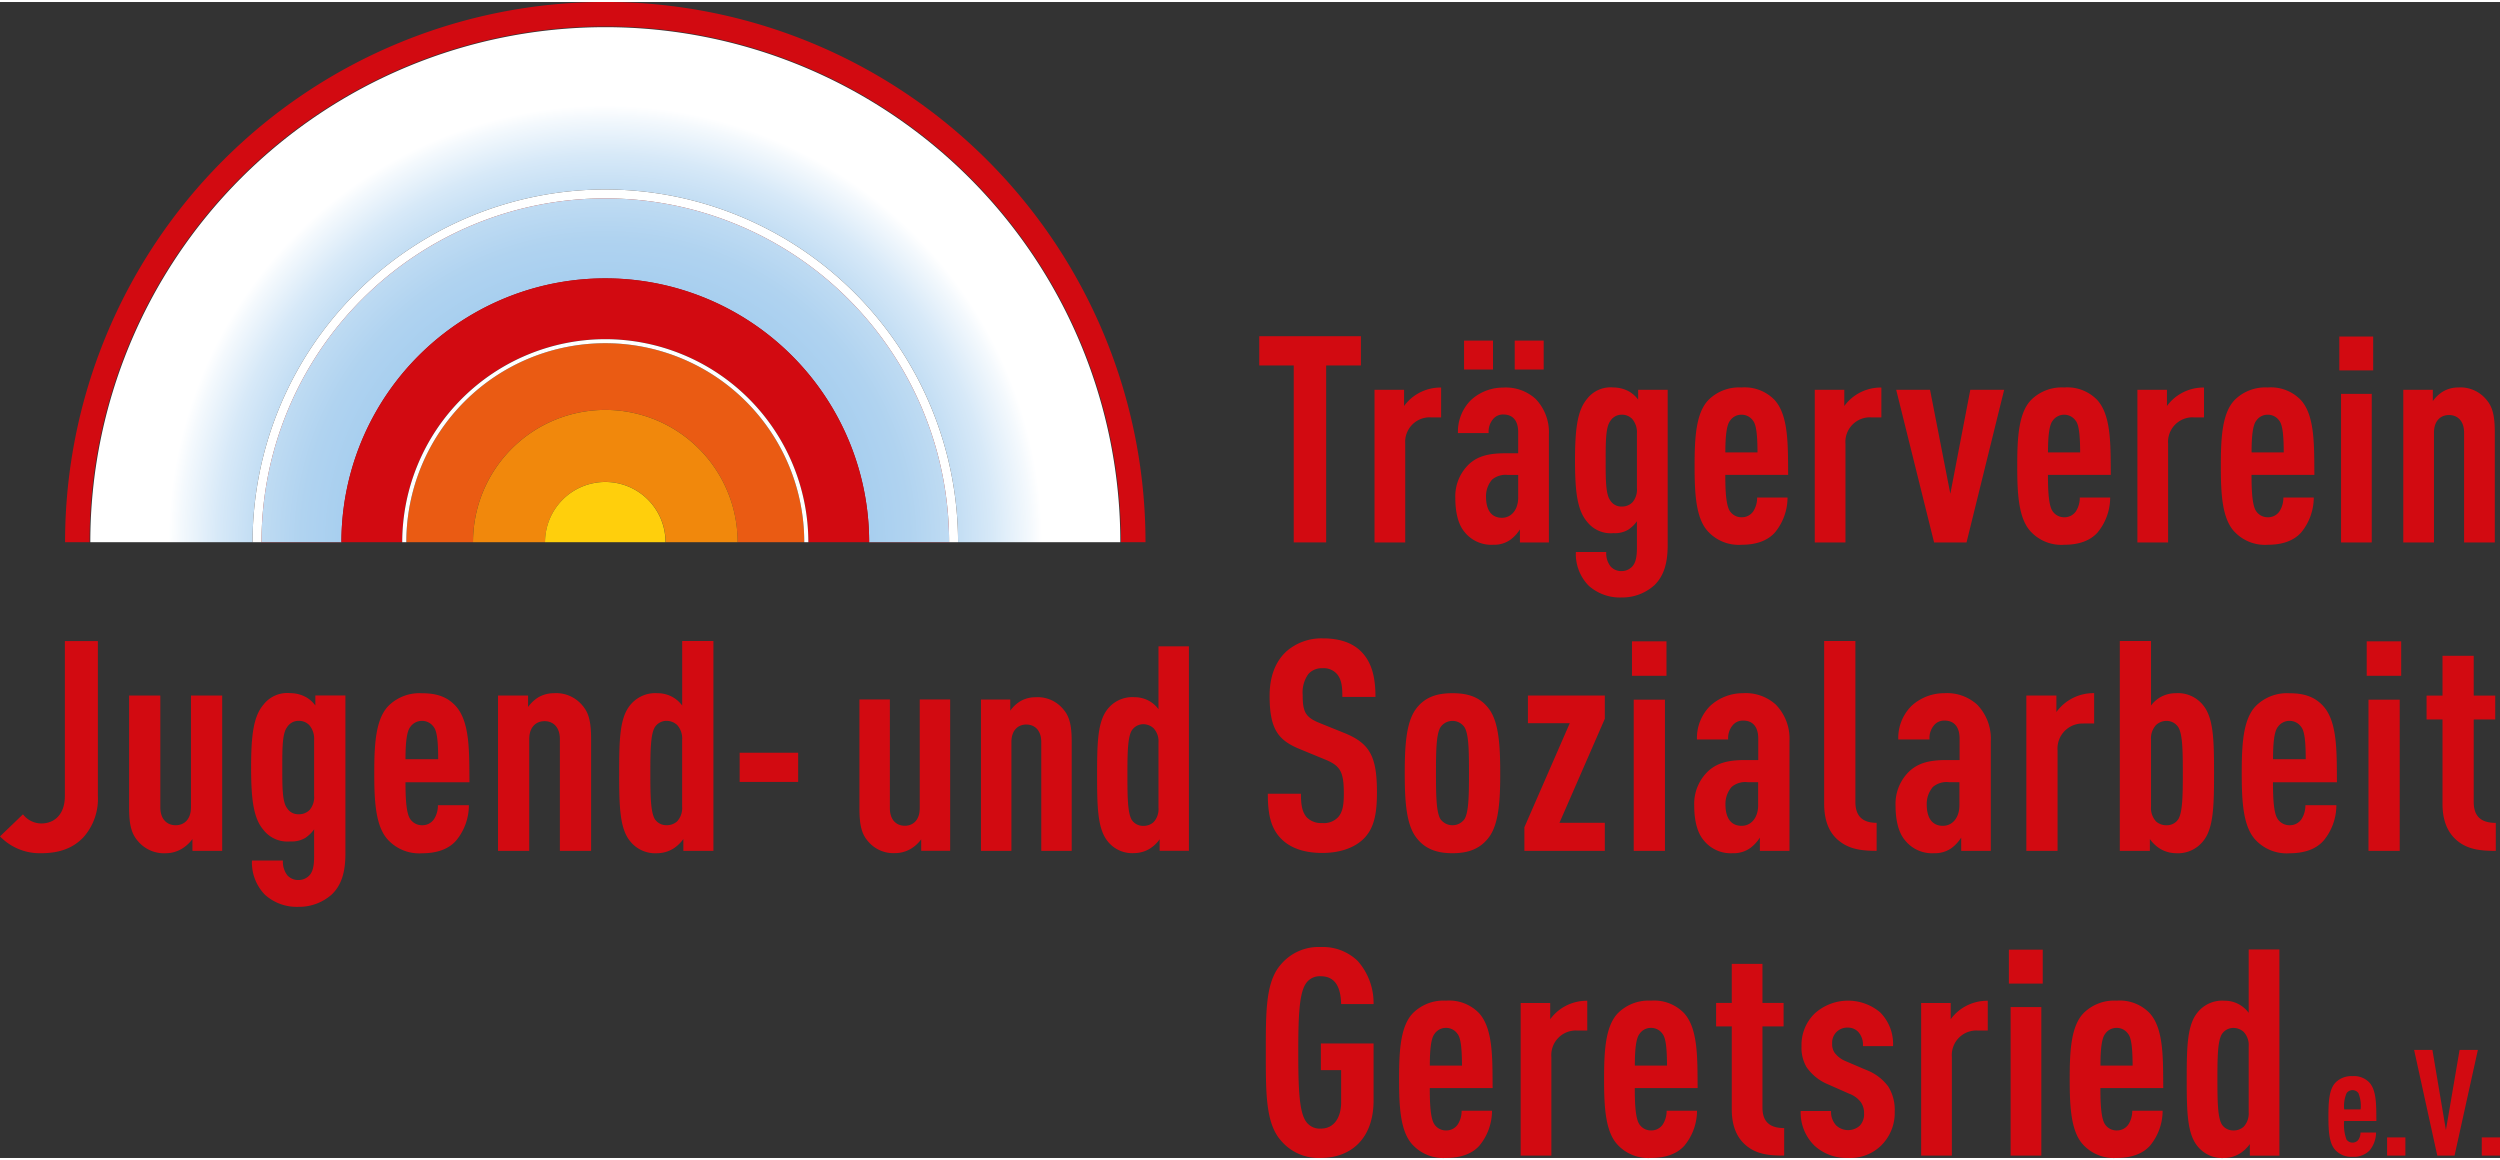
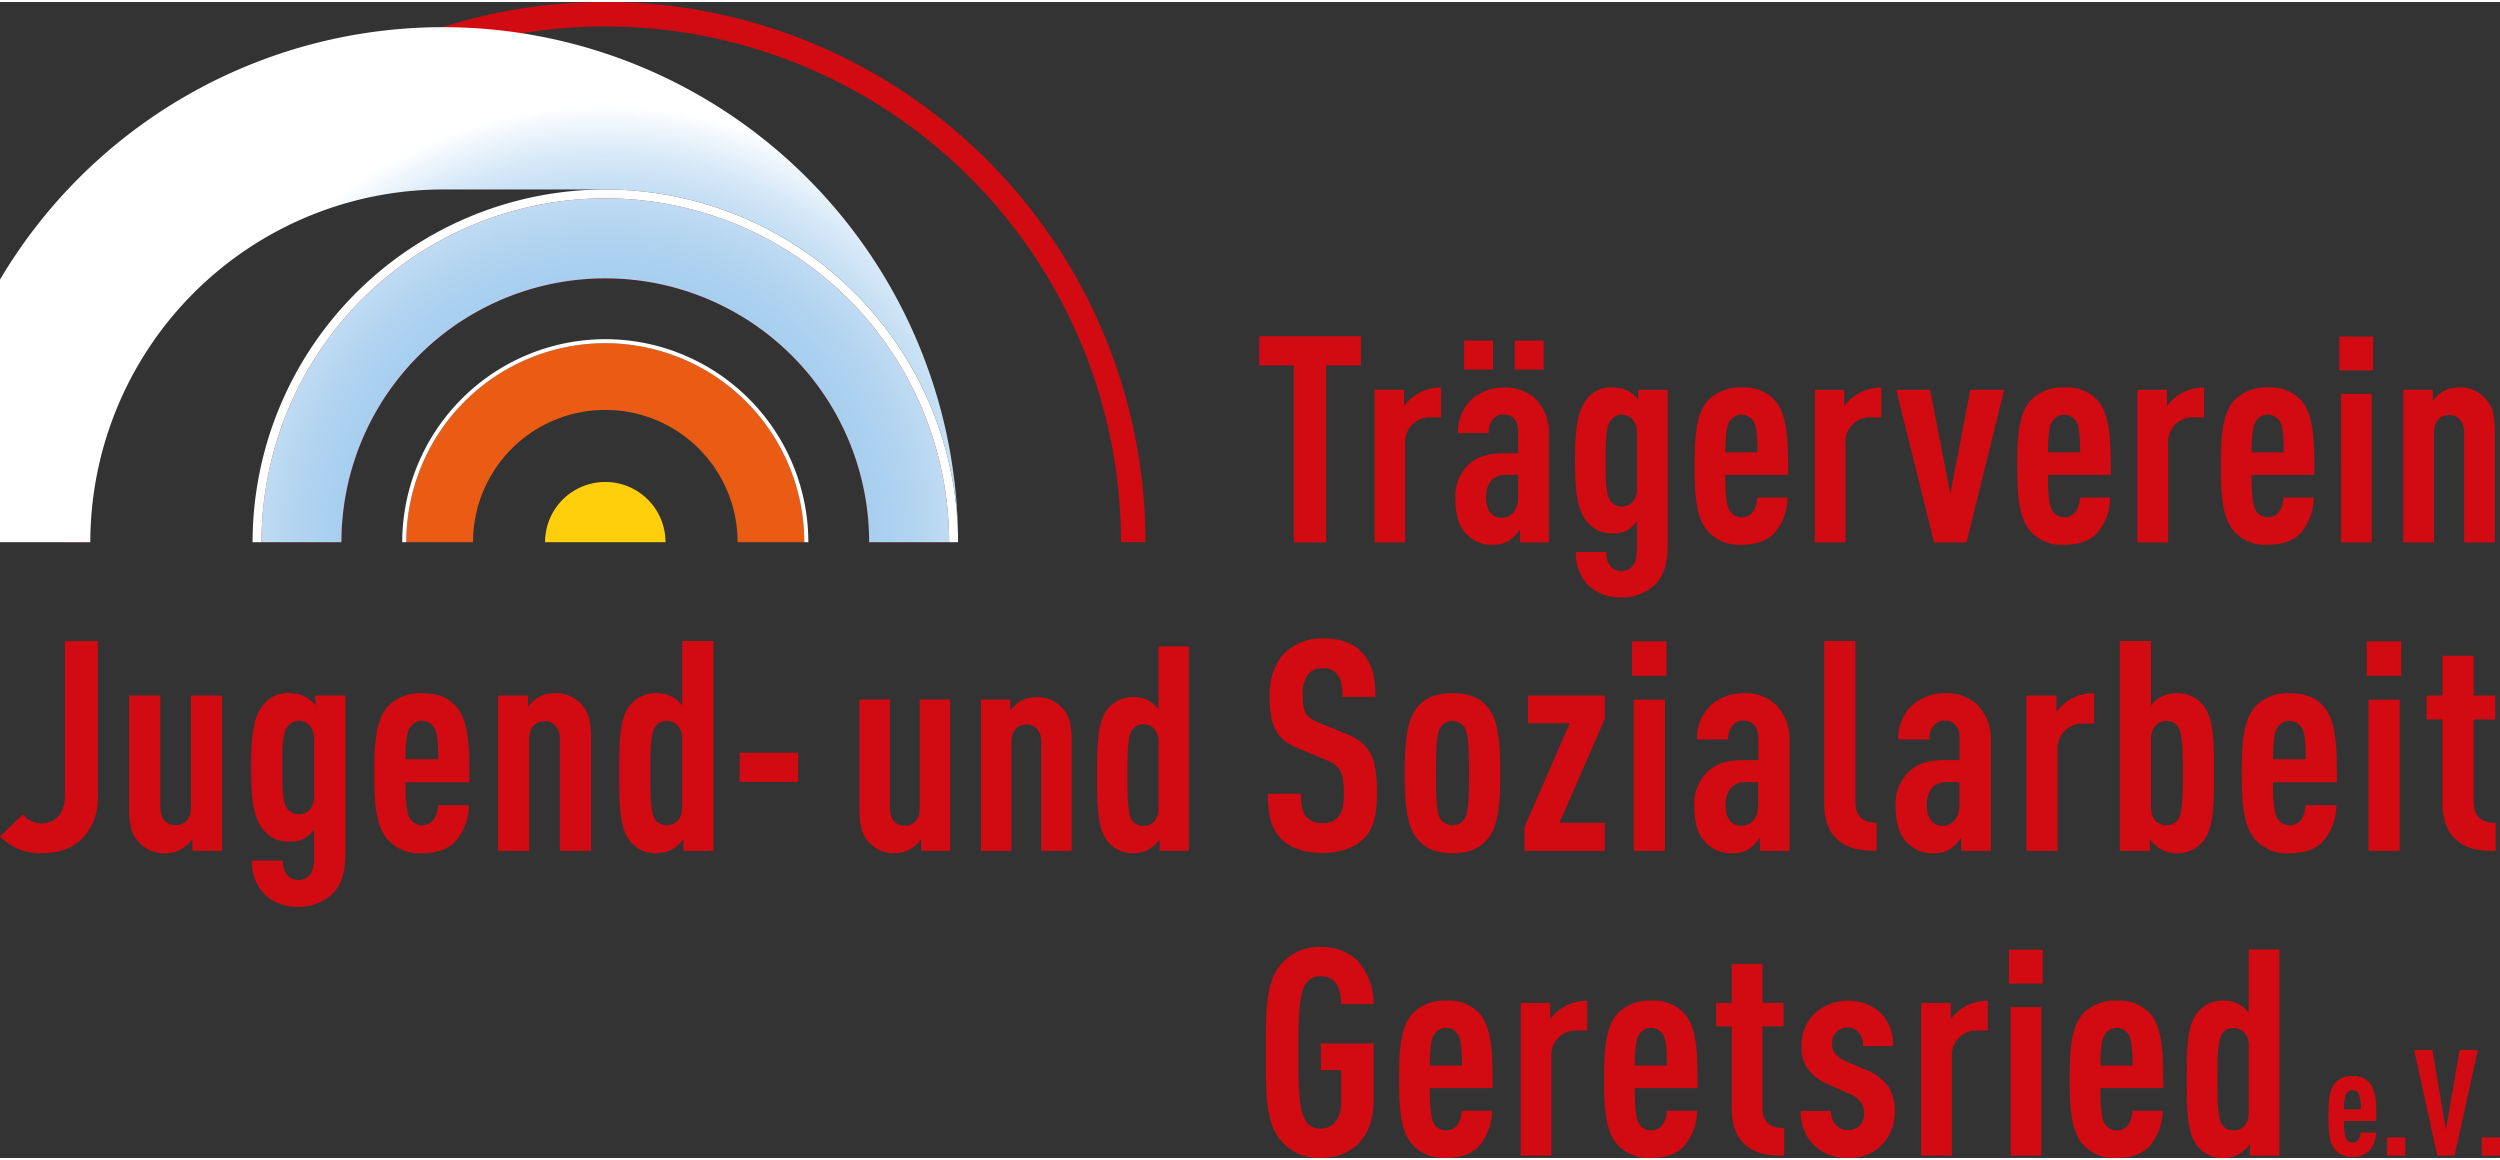
<svg xmlns="http://www.w3.org/2000/svg" xmlns:xlink="http://www.w3.org/1999/xlink" viewBox="0 0 475.6 219.91" width="250" height="116">
  <rect x="0" y="0" width="475.6" height="219.91" fill="#333333" stroke="none" />
  <defs>
    <radialGradient id="a" cx="115.155" cy="502.669" r="98.112" gradientTransform="matrix(1 0 0 -1 0 605.43)" gradientUnits="userSpaceOnUse">
      <stop offset=".374" stop-color="#a3ccee" />
      <stop offset=".497" stop-color="#a6ceef" />
      <stop offset=".59" stop-color="#b0d3f0" />
      <stop offset=".673" stop-color="#c0dcf3" />
      <stop offset=".751" stop-color="#d7e9f8" />
      <stop offset=".824" stop-color="#f4f9fd" />
      <stop offset=".847" stop-color="#fff" />
      <stop offset="1" stop-color="#fff" />
    </radialGradient>
    <radialGradient xlink:href="#a" id="b" cx="115.155" cy="502.668" r="98.109" />
  </defs>
  <path fill="#d20a11" d="M252.29 69.14v33.66h-6.17V69.14h-6.56v-5.56h19.34v5.56Zm19.89 9.87a4.673 4.673 0 0 0-4.85 5.01v18.79h-5.84V73.77h5.62v3.09a8.413 8.413 0 0 1 2.53-2.31 8.66 8.66 0 0 1 4.52-1.21v5.68h-1.98Zm16.97 23.8v-2.48a7.29 7.29 0 0 1-1.76 1.93 5.344 5.344 0 0 1-3.31.99 6.517 6.517 0 0 1-5.46-2.42c-1.16-1.38-1.76-3.58-1.76-6.5a8.44 8.44 0 0 1 2.7-6.5c1.43-1.27 3.31-1.98 6.67-1.98h2.59v-4.02c0-2.15-.99-3.36-2.81-3.36a2.431 2.431 0 0 0-1.93.83 3.697 3.697 0 0 0-.88 2.7h-5.84a8.461 8.461 0 0 1 2.48-6.28 9.02 9.02 0 0 1 6.12-2.37 8.4 8.4 0 0 1 6.17 2.15 9.137 9.137 0 0 1 2.53 6.83v20.49h-5.51Zm-10.63-32.89v-5.51h5.51v5.51Zm10.3 20.05h-1.93a4.002 4.002 0 0 0-3.03.88 4.839 4.839 0 0 0-1.16 3.25c0 2.59 1.05 4.02 3.03 4.02 1.76 0 3.09-1.49 3.09-3.86v-4.29Zm-.66-20.05v-5.51h5.51v5.51Zm26.61 40.99a9.12 9.12 0 0 1-6.28 2.37 8.917 8.917 0 0 1-6.28-2.26 8.632 8.632 0 0 1-2.42-6.39h5.78a4.069 4.069 0 0 0 .83 2.75 2.722 2.722 0 0 0 2.09.88 2.766 2.766 0 0 0 2.09-.94c.6-.72.83-1.76.83-3.58v-4.96a6.348 6.348 0 0 1-1.65 1.6 4.908 4.908 0 0 1-2.81.66 5.69 5.69 0 0 1-5.01-2.15c-1.82-2.15-2.31-5.45-2.31-11.68s.5-9.59 2.31-11.73a5.623 5.623 0 0 1 5.01-2.15 6.234 6.234 0 0 1 2.98.77 5.792 5.792 0 0 1 1.71 1.54v-1.87h5.62v29.59c-.01 3.74-.89 5.95-2.49 7.55Zm-3.36-28.87a3.886 3.886 0 0 0-.88-2.7 2.667 2.667 0 0 0-2.04-.83 2.509 2.509 0 0 0-2.15 1.21c-.88 1.16-.88 3.97-.88 7.55s0 6.39.88 7.55a2.445 2.445 0 0 0 2.15 1.16 2.764 2.764 0 0 0 2.09-.83 3.714 3.714 0 0 0 .83-2.64V82.04Zm16.81 7.93c0 3.31.17 5.84.88 6.89a2.636 2.636 0 0 0 2.26 1.16 2.606 2.606 0 0 0 2.2-1.16 4.784 4.784 0 0 0 .72-2.59h5.78a10.466 10.466 0 0 1-2.42 6.67c-1.49 1.65-3.74 2.31-6.28 2.31a7.956 7.956 0 0 1-6.28-2.37c-2.48-2.48-2.7-7.33-2.7-12.62s.22-10.14 2.7-12.62a8.251 8.251 0 0 1 6.23-2.31 7.9 7.9 0 0 1 6.22 2.31c2.81 2.98 2.59 8.87 2.65 14.32h-11.96Zm5.29-10.3a2.618 2.618 0 0 0-2.2-1.16 2.592 2.592 0 0 0-2.2 1.16c-.66.83-.88 3.03-.88 6.01h6.12c-.02-2.98-.18-5.19-.84-6.01Zm22.42-.66a4.673 4.673 0 0 0-4.85 5.01v18.79h-5.84V73.77h5.62v3.09a8.413 8.413 0 0 1 2.53-2.31 8.66 8.66 0 0 1 4.52-1.21v5.68h-1.98Zm18.18 23.8h-6.17l-7.21-29.04h6.44l3.86 19.78 3.8-19.78h6.44l-7.16 29.04Zm15.49-12.84c0 3.31.17 5.84.88 6.89a2.636 2.636 0 0 0 2.26 1.16 2.606 2.606 0 0 0 2.2-1.16 4.784 4.784 0 0 0 .72-2.59h5.78a10.466 10.466 0 0 1-2.42 6.67c-1.49 1.65-3.74 2.31-6.28 2.31a7.956 7.956 0 0 1-6.28-2.37c-2.48-2.48-2.7-7.33-2.7-12.62s.22-10.14 2.7-12.62a8.251 8.251 0 0 1 6.23-2.31 7.9 7.9 0 0 1 6.22 2.31c2.81 2.98 2.59 8.87 2.65 14.32H389.6Zm5.29-10.3a2.666 2.666 0 0 0-4.4 0c-.66.83-.88 3.03-.88 6.01h6.12c-.02-2.98-.18-5.19-.84-6.01Zm22.42-.66a4.673 4.673 0 0 0-4.85 5.01v18.79h-5.84V73.77h5.62v3.09a8.412 8.412 0 0 1 2.53-2.31 8.66 8.66 0 0 1 4.52-1.21v5.68h-1.98Zm11.02 10.96c0 3.31.17 5.84.88 6.89a2.636 2.636 0 0 0 2.26 1.16 2.606 2.606 0 0 0 2.2-1.16 4.784 4.784 0 0 0 .72-2.59h5.78a10.466 10.466 0 0 1-2.42 6.67c-1.49 1.65-3.74 2.31-6.28 2.31a7.956 7.956 0 0 1-6.28-2.37c-2.48-2.48-2.7-7.33-2.7-12.62s.22-10.14 2.7-12.62a8.251 8.251 0 0 1 6.23-2.31 7.9 7.9 0 0 1 6.22 2.31c2.81 2.98 2.59 8.87 2.65 14.32h-11.96Zm5.29-10.3a2.618 2.618 0 0 0-2.2-1.16 2.592 2.592 0 0 0-2.2 1.16c-.66.83-.88 3.03-.88 6.01h6.12c-.01-2.98-.18-5.19-.84-6.01Zm11.41-9.59v-6.45h6.44v6.45Zm.33 32.73V74.55h5.84v28.26Zm23.41 0V81.93c0-2.26-1.27-3.36-2.87-3.36s-2.86 1.1-2.86 3.36v20.88h-5.84V73.77h5.62v2.15a6.689 6.689 0 0 1 1.93-1.82 5.732 5.732 0 0 1 2.92-.77 6.363 6.363 0 0 1 5.29 2.26c1.16 1.32 1.65 2.92 1.65 6.28v20.94h-5.84ZM251.28 219.9a9.33 9.33 0 0 1-7.6-3.31c-2.92-3.31-2.87-9.04-2.87-16.75s-.06-13.44 2.87-16.75a9.36 9.36 0 0 1 7.6-3.31 9.525 9.525 0 0 1 7 2.64 12.057 12.057 0 0 1 3.03 8.21h-6.17c-.06-2.2-.55-5.29-3.86-5.29a3.16 3.16 0 0 0-2.92 1.49c-1.16 1.87-1.38 5.84-1.38 13s.22 11.13 1.38 13a3.16 3.16 0 0 0 2.92 1.49c2.65 0 3.86-2.31 3.86-5.01v-6.11h-3.86v-5.07h10.03v10.85c0 7.12-4.19 10.92-10.03 10.92ZM272 206.62c0 3.31.17 5.84.88 6.89a2.636 2.636 0 0 0 2.26 1.16 2.606 2.606 0 0 0 2.2-1.16 4.784 4.784 0 0 0 .72-2.59h5.78a10.466 10.466 0 0 1-2.42 6.67c-1.49 1.65-3.74 2.31-6.28 2.31a7.956 7.956 0 0 1-6.28-2.37c-2.48-2.48-2.7-7.33-2.7-12.62s.22-10.14 2.7-12.62a8.251 8.251 0 0 1 6.23-2.31 7.9 7.9 0 0 1 6.22 2.31c2.81 2.98 2.59 8.87 2.65 14.32H272Zm5.29-10.3a2.618 2.618 0 0 0-2.2-1.16 2.592 2.592 0 0 0-2.2 1.16c-.66.83-.88 3.03-.88 6.01h6.12c-.02-2.98-.18-5.19-.84-6.01Zm22.69-.66a4.673 4.673 0 0 0-4.85 5.01v18.79h-5.84v-29.03h5.62v3.09a8.413 8.413 0 0 1 2.53-2.31 8.66 8.66 0 0 1 4.52-1.21v5.67h-1.98ZM311 206.62c0 3.31.17 5.84.88 6.89a2.636 2.636 0 0 0 2.26 1.16 2.606 2.606 0 0 0 2.2-1.16 4.784 4.784 0 0 0 .72-2.59h5.78a10.466 10.466 0 0 1-2.42 6.67c-1.49 1.65-3.74 2.31-6.28 2.31a7.956 7.956 0 0 1-6.28-2.37c-2.48-2.48-2.7-7.33-2.7-12.62s.22-10.14 2.7-12.62a8.251 8.251 0 0 1 6.23-2.31 7.9 7.9 0 0 1 6.22 2.31c2.81 2.98 2.59 8.87 2.65 14.32H311Zm5.29-10.3a2.618 2.618 0 0 0-2.2-1.16 2.592 2.592 0 0 0-2.2 1.16c-.66.83-.88 3.03-.88 6.01h6.12c-.01-2.98-.18-5.19-.84-6.01Zm16.08 21.37c-1.82-1.43-2.92-3.64-2.92-7.05v-15.76h-2.98v-4.46h2.98v-7.44h5.84v7.44h4.02v4.46h-4.02v15.43c0 2.7 1.38 3.91 4.13 3.91v5.23c-2.75.01-5.06-.21-7.05-1.76Zm25.51-.16a8.39 8.39 0 0 1-6.34 2.37 8.979 8.979 0 0 1-6.39-2.37 8.828 8.828 0 0 1-2.59-6.56h5.78a3.778 3.778 0 0 0 .99 2.76 3.335 3.335 0 0 0 4.46.05 3.141 3.141 0 0 0 .83-2.31 3.625 3.625 0 0 0-.6-2.15 4.914 4.914 0 0 0-2.26-1.65l-3.86-1.71a9.29 9.29 0 0 1-4.24-3.36 7.325 7.325 0 0 1-.94-3.97 8.334 8.334 0 0 1 2.53-6.23 9.481 9.481 0 0 1 12.4-.22 8.472 8.472 0 0 1 2.48 6.45h-5.73a3.6 3.6 0 0 0-.83-2.64 2.663 2.663 0 0 0-2.04-.88 2.85 2.85 0 0 0-2.98 3.03 2.838 2.838 0 0 0 .44 1.71 4.94 4.94 0 0 0 2.15 1.65l3.86 1.65a9.315 9.315 0 0 1 4.24 3.19 8.377 8.377 0 0 1 1.21 4.74 8.71 8.71 0 0 1-2.57 6.45Zm18.29-21.87a4.673 4.673 0 0 0-4.85 5.01v18.79h-5.84v-29.03h5.62v3.09a8.413 8.413 0 0 1 2.53-2.31 8.66 8.66 0 0 1 4.52-1.21v5.67h-1.98Zm6-8.93v-6.45h6.44v6.45Zm.33 32.73V191.2h5.84v28.26Zm17.08-12.84c0 3.31.17 5.84.88 6.89a2.636 2.636 0 0 0 2.26 1.16 2.606 2.606 0 0 0 2.2-1.16 4.784 4.784 0 0 0 .72-2.59h5.78a10.466 10.466 0 0 1-2.42 6.67c-1.49 1.65-3.74 2.31-6.28 2.31a7.956 7.956 0 0 1-6.28-2.37c-2.48-2.48-2.7-7.33-2.7-12.62s.22-10.14 2.7-12.62a8.251 8.251 0 0 1 6.23-2.31 7.9 7.9 0 0 1 6.22 2.31c2.81 2.98 2.59 8.87 2.65 14.32h-11.96Zm5.29-10.3a2.618 2.618 0 0 0-2.2-1.16 2.592 2.592 0 0 0-2.2 1.16c-.66.83-.88 3.03-.88 6.01h6.12c-.02-2.98-.18-5.19-.84-6.01Zm23.14 23.14v-2.2a6.727 6.727 0 0 1-1.93 1.82 5.777 5.777 0 0 1-2.92.83 6.005 6.005 0 0 1-5.12-2.26c-1.93-2.37-2.04-6.45-2.04-12.73s.11-10.3 2.04-12.67a6.006 6.006 0 0 1 5.12-2.26 5.654 5.654 0 0 1 4.63 2.31v-12.06h5.84v39.23h-5.62Zm-.22-20.77a3.654 3.654 0 0 0-.94-2.75 2.877 2.877 0 0 0-1.98-.77 2.598 2.598 0 0 0-2.2 1.21c-.77 1.32-.83 4.24-.83 8.54s.06 7.27.83 8.59a2.55 2.55 0 0 0 2.2 1.16 2.8 2.8 0 0 0 1.98-.72 3.685 3.685 0 0 0 .94-2.75Zm18.16 14.18a8.03 8.03 0 0 0 .45 3.53 1.406 1.406 0 0 0 2.29 0 2.421 2.421 0 0 0 .37-1.33h2.96a5.416 5.416 0 0 1-1.24 3.42 4.167 4.167 0 0 1-3.22 1.19 4.087 4.087 0 0 1-3.22-1.21c-1.27-1.27-1.38-3.76-1.38-6.47s.11-5.2 1.38-6.47a4.239 4.239 0 0 1 3.19-1.19 4.015 4.015 0 0 1 3.19 1.19c1.44 1.52 1.33 4.55 1.36 7.34h-6.13Zm2.72-5.28a1.377 1.377 0 0 0-2.26 0 6.19 6.19 0 0 0-.45 3.08h3.13a6.469 6.469 0 0 0-.42-3.08Zm5.45 11.87v-3.47h3.48v3.47Zm12.83 0h-3.28l-4.41-20.11h3.48l2.57 15.25 2.6-15.25h3.48l-4.44 20.11Zm5.18 0v-3.47h3.47v3.47ZM115.15 4.65a98.116 98.116 0 0 1 98.11 98.11h4.66a102.77 102.77 0 0 0-205.54 0h4.66a98.122 98.122 0 0 1 98.11-98.11Z" />
  <path fill="#d20a11" d="M115.16 52.57a50.195 50.195 0 0 1 50.19 50.19h15.21a65.405 65.405 0 0 0-130.81 0h15.2a50.2 50.2 0 0 1 50.21-50.19Z" />
  <path fill="url(#a)" d="M115.16 52.57a50.195 50.195 0 0 1 50.19 50.19h15.21a65.405 65.405 0 0 0-130.81 0h15.2a50.2 50.2 0 0 1 50.21-50.19Z" />
-   <path fill="url(#b)" d="M115.17 35.66a67.173 67.173 0 0 1 67.09 67.1h30.87a97.975 97.975 0 0 0-195.95 0h30.87a67.185 67.185 0 0 1 67.12-67.1Z" />
+   <path fill="url(#b)" d="M115.17 35.66a67.173 67.173 0 0 1 67.09 67.1a97.975 97.975 0 0 0-195.95 0h30.87a67.185 67.185 0 0 1 67.12-67.1Z" />
  <path fill="#fff" d="M115.17 35.66a67.185 67.185 0 0 0-67.12 67.1h1.7a65.405 65.405 0 0 1 130.81 0h1.7a67.18 67.18 0 0 0-67.09-67.1Z" />
-   <path fill="#d20a11" d="M115.16 52.57a50.187 50.187 0 0 0-50.21 50.19h11.57a38.63 38.63 0 0 1 77.26 0h11.57a50.189 50.189 0 0 0-50.19-50.19Z" />
  <path fill="#ea5b13" d="M115.16 77.6a25.16 25.16 0 0 1 25.16 25.16H153a37.85 37.85 0 1 0-75.7 0h12.69a25.156 25.156 0 0 1 25.17-25.16Z" />
  <path fill="#fff" d="M115.16 64.14a38.687 38.687 0 0 0-38.64 38.62h.78a37.85 37.85 0 1 1 75.7 0h.78a38.664 38.664 0 0 0-38.62-38.62Z" />
-   <path fill="#f1880c" d="M115.16 77.6a25.156 25.156 0 0 0-25.17 25.16h13.71a11.46 11.46 0 0 1 22.92 0h13.71a25.176 25.176 0 0 0-25.17-25.16Z" />
  <path fill="#ffcf0c" d="M115.15 91.31a11.457 11.457 0 0 0-11.46 11.45h22.91a11.436 11.436 0 0 0-11.45-11.45Z" />
  <path fill="#d20a11" d="M15.87 158.9c-1.91 2.02-4.49 3.03-8.02 3.03a10.51 10.51 0 0 1-7.85-3.2l4.37-4.2a4.409 4.409 0 0 0 3.48 1.74c2.58 0 4.49-1.79 4.49-5.21v-29.49h6.28v29.49a10.968 10.968 0 0 1-2.75 7.84Zm20.74 2.58v-2.24a6.98 6.98 0 0 1-2.02 1.85 5.94 5.94 0 0 1-2.97.84 6.459 6.459 0 0 1-5.38-2.3c-1.18-1.35-1.68-2.97-1.68-6.39v-21.3h5.94v21.25c0 2.3 1.29 3.42 2.92 3.42s2.91-1.12 2.91-3.42v-21.25h5.94v29.55h-5.66Zm26.57 8.24a9.317 9.317 0 0 1-6.39 2.41 9.034 9.034 0 0 1-6.39-2.3 8.791 8.791 0 0 1-2.47-6.5h5.89a4.211 4.211 0 0 0 .84 2.8 2.774 2.774 0 0 0 2.13.9 2.81 2.81 0 0 0 2.13-.95c.62-.73.84-1.79.84-3.64v-5.05a6.748 6.748 0 0 1-1.68 1.63 5.06 5.06 0 0 1-2.86.67 5.776 5.776 0 0 1-5.1-2.19c-1.85-2.19-2.35-5.55-2.35-11.89s.5-9.76 2.35-11.94a5.732 5.732 0 0 1 5.1-2.19 6.324 6.324 0 0 1 3.03.78 5.748 5.748 0 0 1 1.74 1.57v-1.91h5.72v30.11c0 3.82-.9 6.07-2.53 7.69Zm-3.42-29.38a3.961 3.961 0 0 0-.9-2.75 2.705 2.705 0 0 0-2.07-.84 2.55 2.55 0 0 0-2.19 1.23c-.9 1.18-.9 4.04-.9 7.68s0 6.5.9 7.68a2.496 2.496 0 0 0 2.19 1.18 2.824 2.824 0 0 0 2.13-.84 3.788 3.788 0 0 0 .84-2.69Zm17.38 8.08c0 3.36.17 5.94.9 7.01a2.687 2.687 0 0 0 2.3 1.18 2.657 2.657 0 0 0 2.24-1.18 4.843 4.843 0 0 0 .73-2.63h5.89a10.547 10.547 0 0 1-2.47 6.78c-1.51 1.68-3.81 2.36-6.39 2.36a8.092 8.092 0 0 1-6.39-2.41c-2.52-2.52-2.75-7.46-2.75-12.84s.23-10.32 2.75-12.84a8.38 8.38 0 0 1 6.33-2.35c2.47 0 4.6.5 6.34 2.35 2.86 3.03 2.63 9.03 2.69 14.58H77.14Zm5.38-10.49a2.716 2.716 0 0 0-4.48 0c-.67.84-.9 3.08-.9 6.11h6.22c0-3.02-.17-5.27-.84-6.11Zm23.99 23.55v-21.25c0-2.3-1.29-3.42-2.91-3.42-1.63 0-2.92 1.12-2.92 3.42v21.25h-5.94v-29.55h5.72v2.19a6.765 6.765 0 0 1 1.96-1.85 5.925 5.925 0 0 1 2.97-.78 6.459 6.459 0 0 1 5.38 2.3c1.18 1.35 1.68 2.97 1.68 6.39v21.3Zm23.49 0v-2.24a7.076 7.076 0 0 1-1.96 1.85 5.97 5.97 0 0 1-2.97.84 6.102 6.102 0 0 1-5.21-2.3c-1.96-2.41-2.07-6.56-2.07-12.95s.11-10.48 2.07-12.89a6.126 6.126 0 0 1 5.21-2.3 5.925 5.925 0 0 1 2.97.78 5.748 5.748 0 0 1 1.74 1.57v-12.28h5.94v39.92H130Zm-.23-21.14a3.766 3.766 0 0 0-.95-2.8 2.957 2.957 0 0 0-2.02-.79 2.648 2.648 0 0 0-2.24 1.23c-.78 1.35-.84 4.32-.84 8.69s.06 7.4.84 8.75a2.591 2.591 0 0 0 2.24 1.18 2.877 2.877 0 0 0 2.02-.73 3.742 3.742 0 0 0 .95-2.8Zm10.94 8.03v-5.56h11.13v5.56Zm34.54 13.11v-2.19a6.75 6.75 0 0 1-1.97 1.8 5.795 5.795 0 0 1-2.9.82 6.29 6.29 0 0 1-5.24-2.24c-1.15-1.31-1.64-2.89-1.64-6.23v-20.76h5.79v20.7c0 2.24 1.26 3.33 2.84 3.33s2.84-1.09 2.84-3.33v-20.7h5.79v28.79h-5.51Zm22.84 0v-20.7c0-2.24-1.26-3.33-2.84-3.33s-2.84 1.09-2.84 3.33v20.7h-5.79v-28.79h5.57v2.13a6.54 6.54 0 0 1 1.91-1.8 5.752 5.752 0 0 1 2.9-.76 6.29 6.29 0 0 1 5.24 2.24c1.15 1.31 1.64 2.89 1.64 6.23v20.76h-5.79Zm22.52 0v-2.19a6.713 6.713 0 0 1-1.91 1.8 5.787 5.787 0 0 1-2.89.82 5.953 5.953 0 0 1-5.08-2.24c-1.91-2.35-2.02-6.39-2.02-12.62s.11-10.21 2.02-12.56a5.98 5.98 0 0 1 5.08-2.24 5.715 5.715 0 0 1 2.89.76 5.57 5.57 0 0 1 1.69 1.53v-11.96h5.79v38.89h-5.57Zm-.22-20.59a3.656 3.656 0 0 0-.93-2.73 2.88 2.88 0 0 0-1.97-.77 2.62 2.62 0 0 0-2.19 1.2c-.77 1.31-.82 4.21-.82 8.47s.05 7.21.82 8.52a2.548 2.548 0 0 0 2.19 1.15 2.846 2.846 0 0 0 1.97-.71 3.656 3.656 0 0 0 .93-2.73v-12.4Zm38.98 18.34c-1.63 1.58-4.28 2.65-7.82 2.65-3.49 0-6.08-.96-7.77-2.65-1.91-1.91-2.59-4.39-2.59-8.61h6.3c0 2.14.23 3.49 1.12 4.5a3.808 3.808 0 0 0 2.93 1.07 3.692 3.692 0 0 0 3.04-1.13c.84-.96 1.07-2.31 1.07-4.45 0-4.28-.68-5.35-3.77-6.59l-4.78-1.97c-4.05-1.69-5.57-3.88-5.57-10.07 0-3.6 1.07-6.53 3.26-8.5a10.102 10.102 0 0 1 6.87-2.42c3.21 0 5.57.84 7.2 2.42 2.08 2.03 2.81 4.9 2.81 8.72h-6.3c0-1.8-.11-3.21-.96-4.28a3.333 3.333 0 0 0-2.82-1.18 3.392 3.392 0 0 0-2.7 1.12 5.999 5.999 0 0 0-1.07 3.94c0 3.26.51 4.28 3.32 5.4l4.73 1.91c4.78 1.97 6.08 4.5 6.08 11.26 0 4.13-.56 6.89-2.58 8.86Zm23.96-.44c-1.74 2.41-4.15 3.14-7.01 3.14s-5.27-.73-7.01-3.14c-1.85-2.58-2.07-7.12-2.07-12.11s.23-9.53 2.07-12.11c1.74-2.41 4.15-3.08 7.01-3.08s5.27.67 7.01 3.08c1.85 2.58 2.07 7.12 2.07 12.11.01 4.99-.22 9.53-2.07 12.11Zm-4.71-20.8a2.765 2.765 0 0 0-4.6 0c-.78 1.35-.84 4.32-.84 8.69s.06 7.4.84 8.75a2.832 2.832 0 0 0 4.6 0c.78-1.35.84-4.37.84-8.75 0-4.37-.05-7.34-.84-8.69ZM290 161.48v-4.49l8.63-19.79h-7.96v-5.27h14.63v4.43l-8.63 19.79h8.63v5.33H290Zm20.47-33.3v-6.56h6.56v6.56Zm.33 33.3v-28.76h5.94v28.76Zm24 0v-2.52a7.702 7.702 0 0 1-1.79 1.96 5.44 5.44 0 0 1-3.36 1.01 6.581 6.581 0 0 1-5.55-2.47c-1.18-1.4-1.79-3.64-1.79-6.62a8.534 8.534 0 0 1 2.75-6.61c1.46-1.29 3.36-2.02 6.79-2.02h2.64v-4.09c0-2.19-1.01-3.42-2.86-3.42a2.487 2.487 0 0 0-1.96.84 3.757 3.757 0 0 0-.9 2.75h-5.94a8.611 8.611 0 0 1 2.52-6.39 9.173 9.173 0 0 1 6.22-2.41 8.52 8.52 0 0 1 6.28 2.19 9.301 9.301 0 0 1 2.58 6.95v20.86h-5.63Zm-.33-13.06h-1.96a4.037 4.037 0 0 0-3.08.9 4.942 4.942 0 0 0-1.18 3.31c0 2.63 1.06 4.09 3.08 4.09 1.79 0 3.14-1.51 3.14-3.92v-4.38ZM350 159.69c-1.85-1.4-2.97-3.64-2.97-7.18v-30.95h5.94v30.61c0 2.63 1.29 3.98 4.04 3.98v5.33c-2.75 0-5.05-.28-7.01-1.79Zm23.1 1.79v-2.52a7.702 7.702 0 0 1-1.79 1.96 5.44 5.44 0 0 1-3.36 1.01 6.581 6.581 0 0 1-5.55-2.47c-1.18-1.4-1.79-3.64-1.79-6.62a8.534 8.534 0 0 1 2.75-6.61c1.46-1.29 3.36-2.02 6.79-2.02h2.64v-4.09c0-2.19-1.01-3.42-2.86-3.42a2.487 2.487 0 0 0-1.96.84 3.757 3.757 0 0 0-.9 2.75h-5.94a8.611 8.611 0 0 1 2.52-6.39 9.173 9.173 0 0 1 6.22-2.41 8.52 8.52 0 0 1 6.28 2.19 9.301 9.301 0 0 1 2.58 6.95v20.86h-5.63Zm-.34-13.06h-1.96a4.037 4.037 0 0 0-3.08.9 4.942 4.942 0 0 0-1.18 3.31c0 2.63 1.06 4.09 3.08 4.09 1.79 0 3.14-1.51 3.14-3.92v-4.38Zm23.6-11.16a4.754 4.754 0 0 0-4.93 5.1v19.12h-5.94v-29.55h5.72v3.14a8.698 8.698 0 0 1 7.18-3.59v5.77h-2.03Zm22.77 22.37a6.125 6.125 0 0 1-5.21 2.3 5.969 5.969 0 0 1-2.97-.84 6.81 6.81 0 0 1-1.96-1.85v2.24h-5.72v-39.92h5.94v12.28a5.749 5.749 0 0 1 1.74-1.57 5.925 5.925 0 0 1 2.97-.78 6.102 6.102 0 0 1 5.21 2.3c1.96 2.41 2.07 6.5 2.07 12.89s-.11 10.54-2.07 12.95Zm-4.71-21.64a2.638 2.638 0 0 0-2.24-1.23 2.93 2.93 0 0 0-2.02.79 3.742 3.742 0 0 0-.95 2.8v12.73a3.766 3.766 0 0 0 .95 2.8 2.906 2.906 0 0 0 2.02.73 2.58 2.58 0 0 0 2.24-1.18c.78-1.35.84-4.37.84-8.75 0-4.37-.06-7.34-.84-8.69Zm17.99 10.43c0 3.36.17 5.94.9 7.01a2.7 2.7 0 0 0 2.3 1.18 2.657 2.657 0 0 0 2.24-1.18 4.843 4.843 0 0 0 .73-2.63h5.89a10.547 10.547 0 0 1-2.47 6.78c-1.51 1.68-3.81 2.36-6.39 2.36a8.092 8.092 0 0 1-6.39-2.41c-2.52-2.52-2.75-7.46-2.75-12.84s.22-10.32 2.75-12.84a8.38 8.38 0 0 1 6.33-2.35c2.47 0 4.6.5 6.34 2.35 2.86 3.03 2.63 9.03 2.69 14.58h-12.17Zm5.39-10.49a2.716 2.716 0 0 0-4.48 0c-.67.84-.9 3.08-.9 6.11h6.22c0-3.02-.17-5.27-.84-6.11Zm12.44-9.75v-6.56h6.56v6.56Zm.34 33.3v-28.76h5.94v28.76Zm17.05-1.79c-1.85-1.46-2.97-3.7-2.97-7.18v-16.03h-3.03v-4.54h3.03v-7.57h5.94v7.57h4.09v4.54h-4.09v15.7c0 2.75 1.4 3.98 4.2 3.98v5.33c-2.8-.01-5.15-.23-7.17-1.8Z" />
</svg>